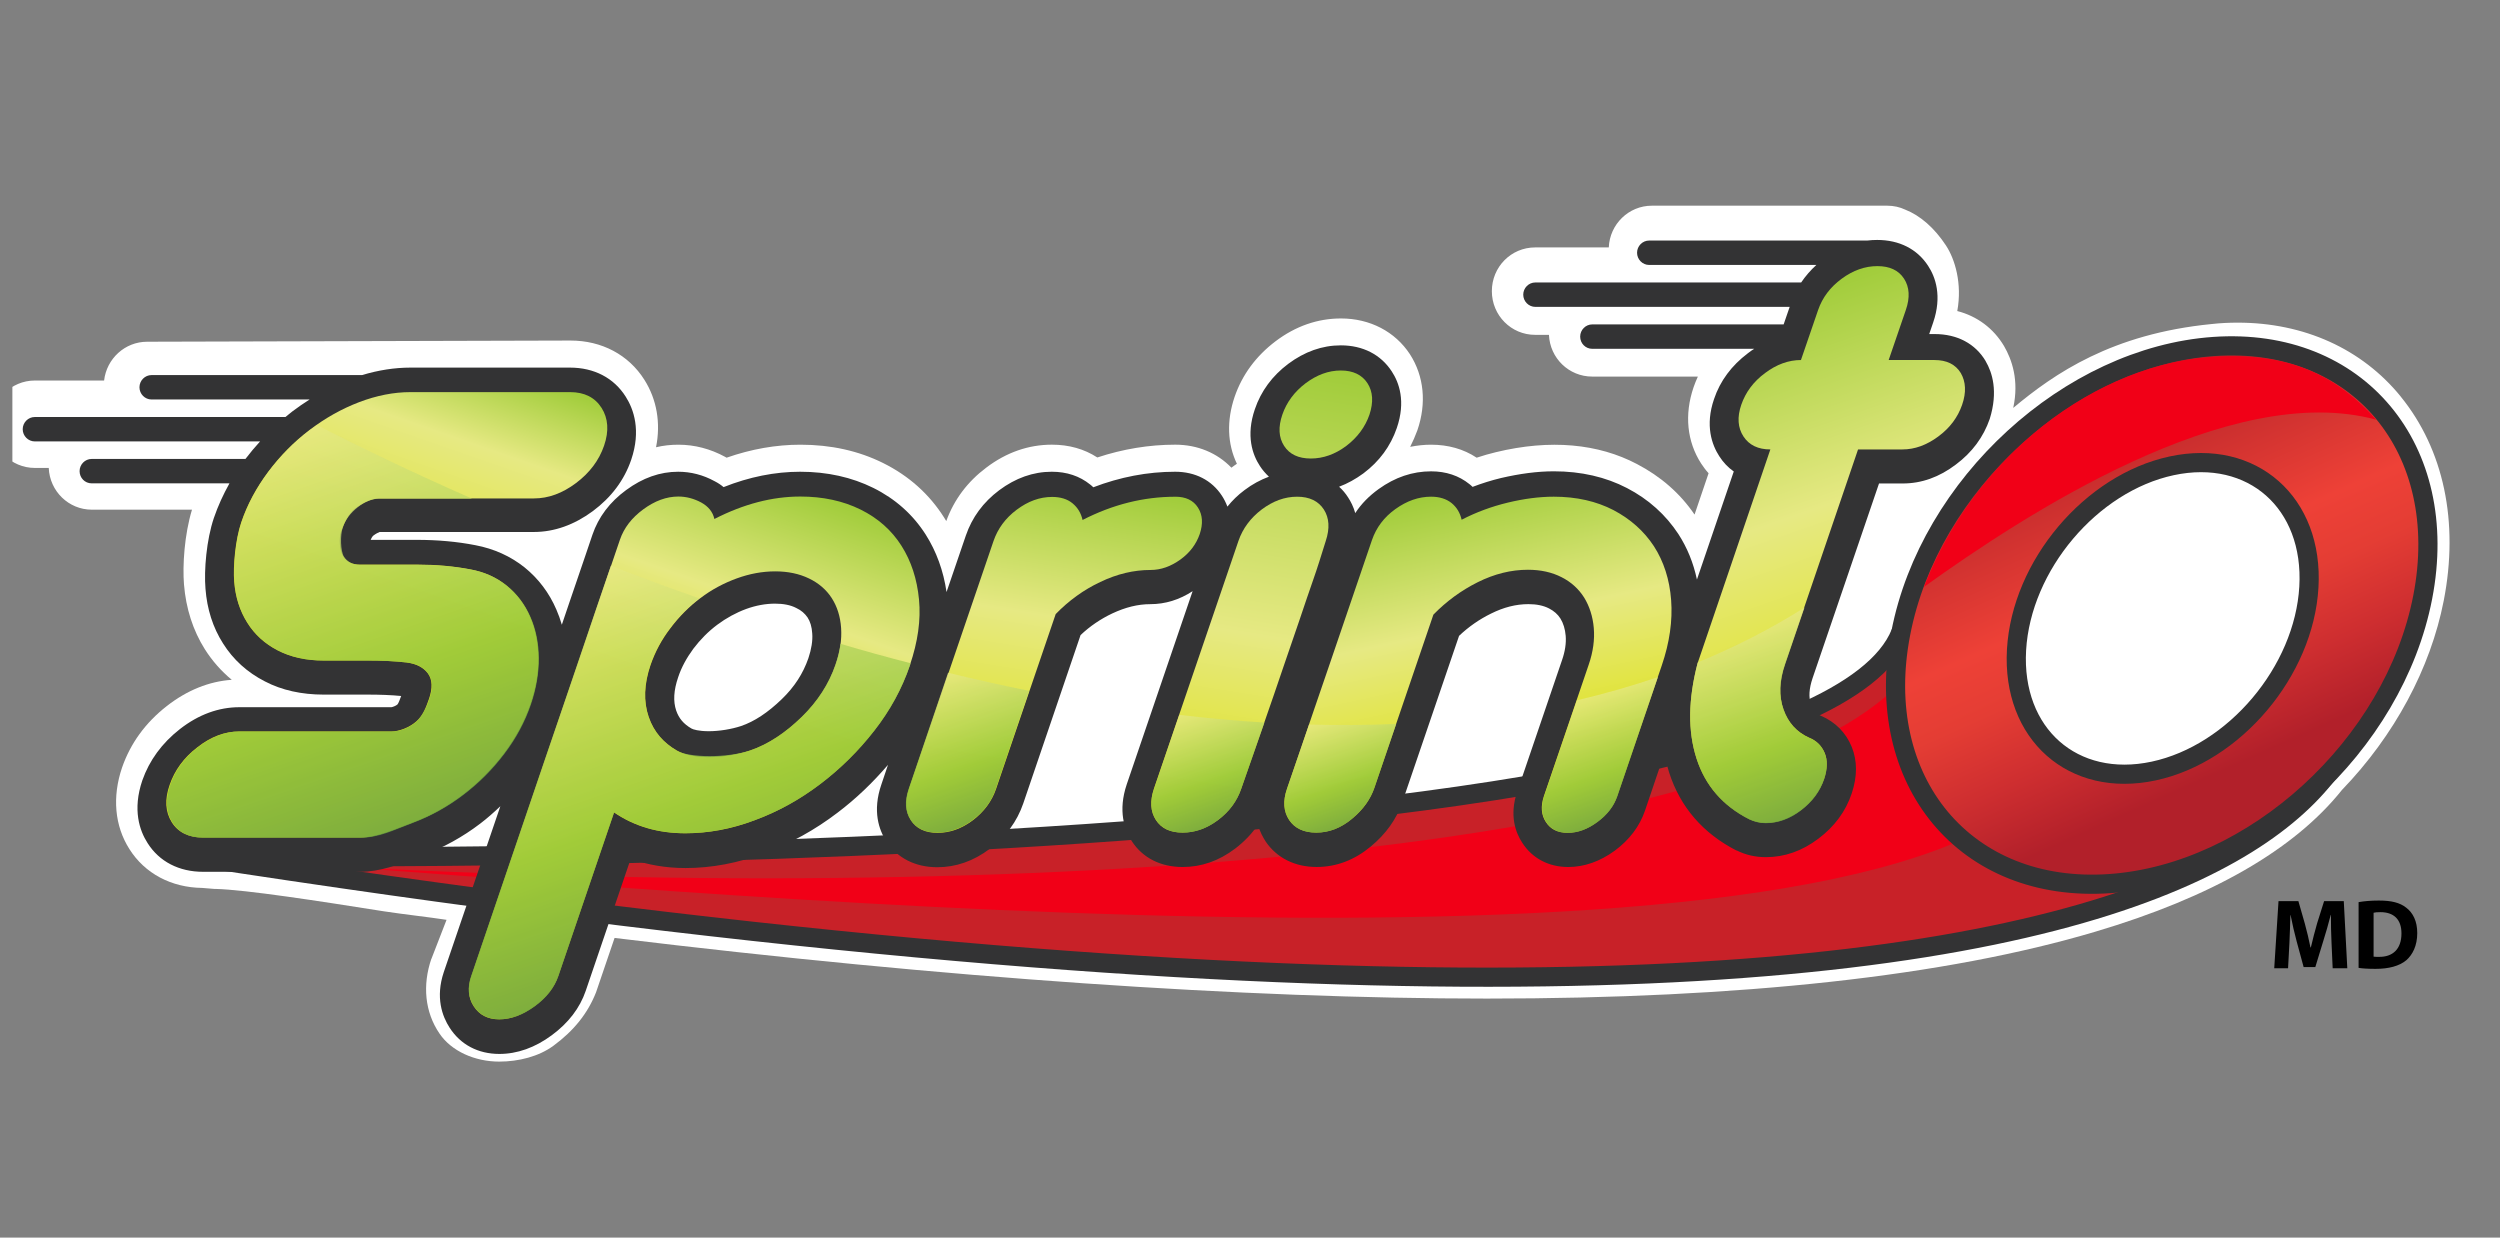
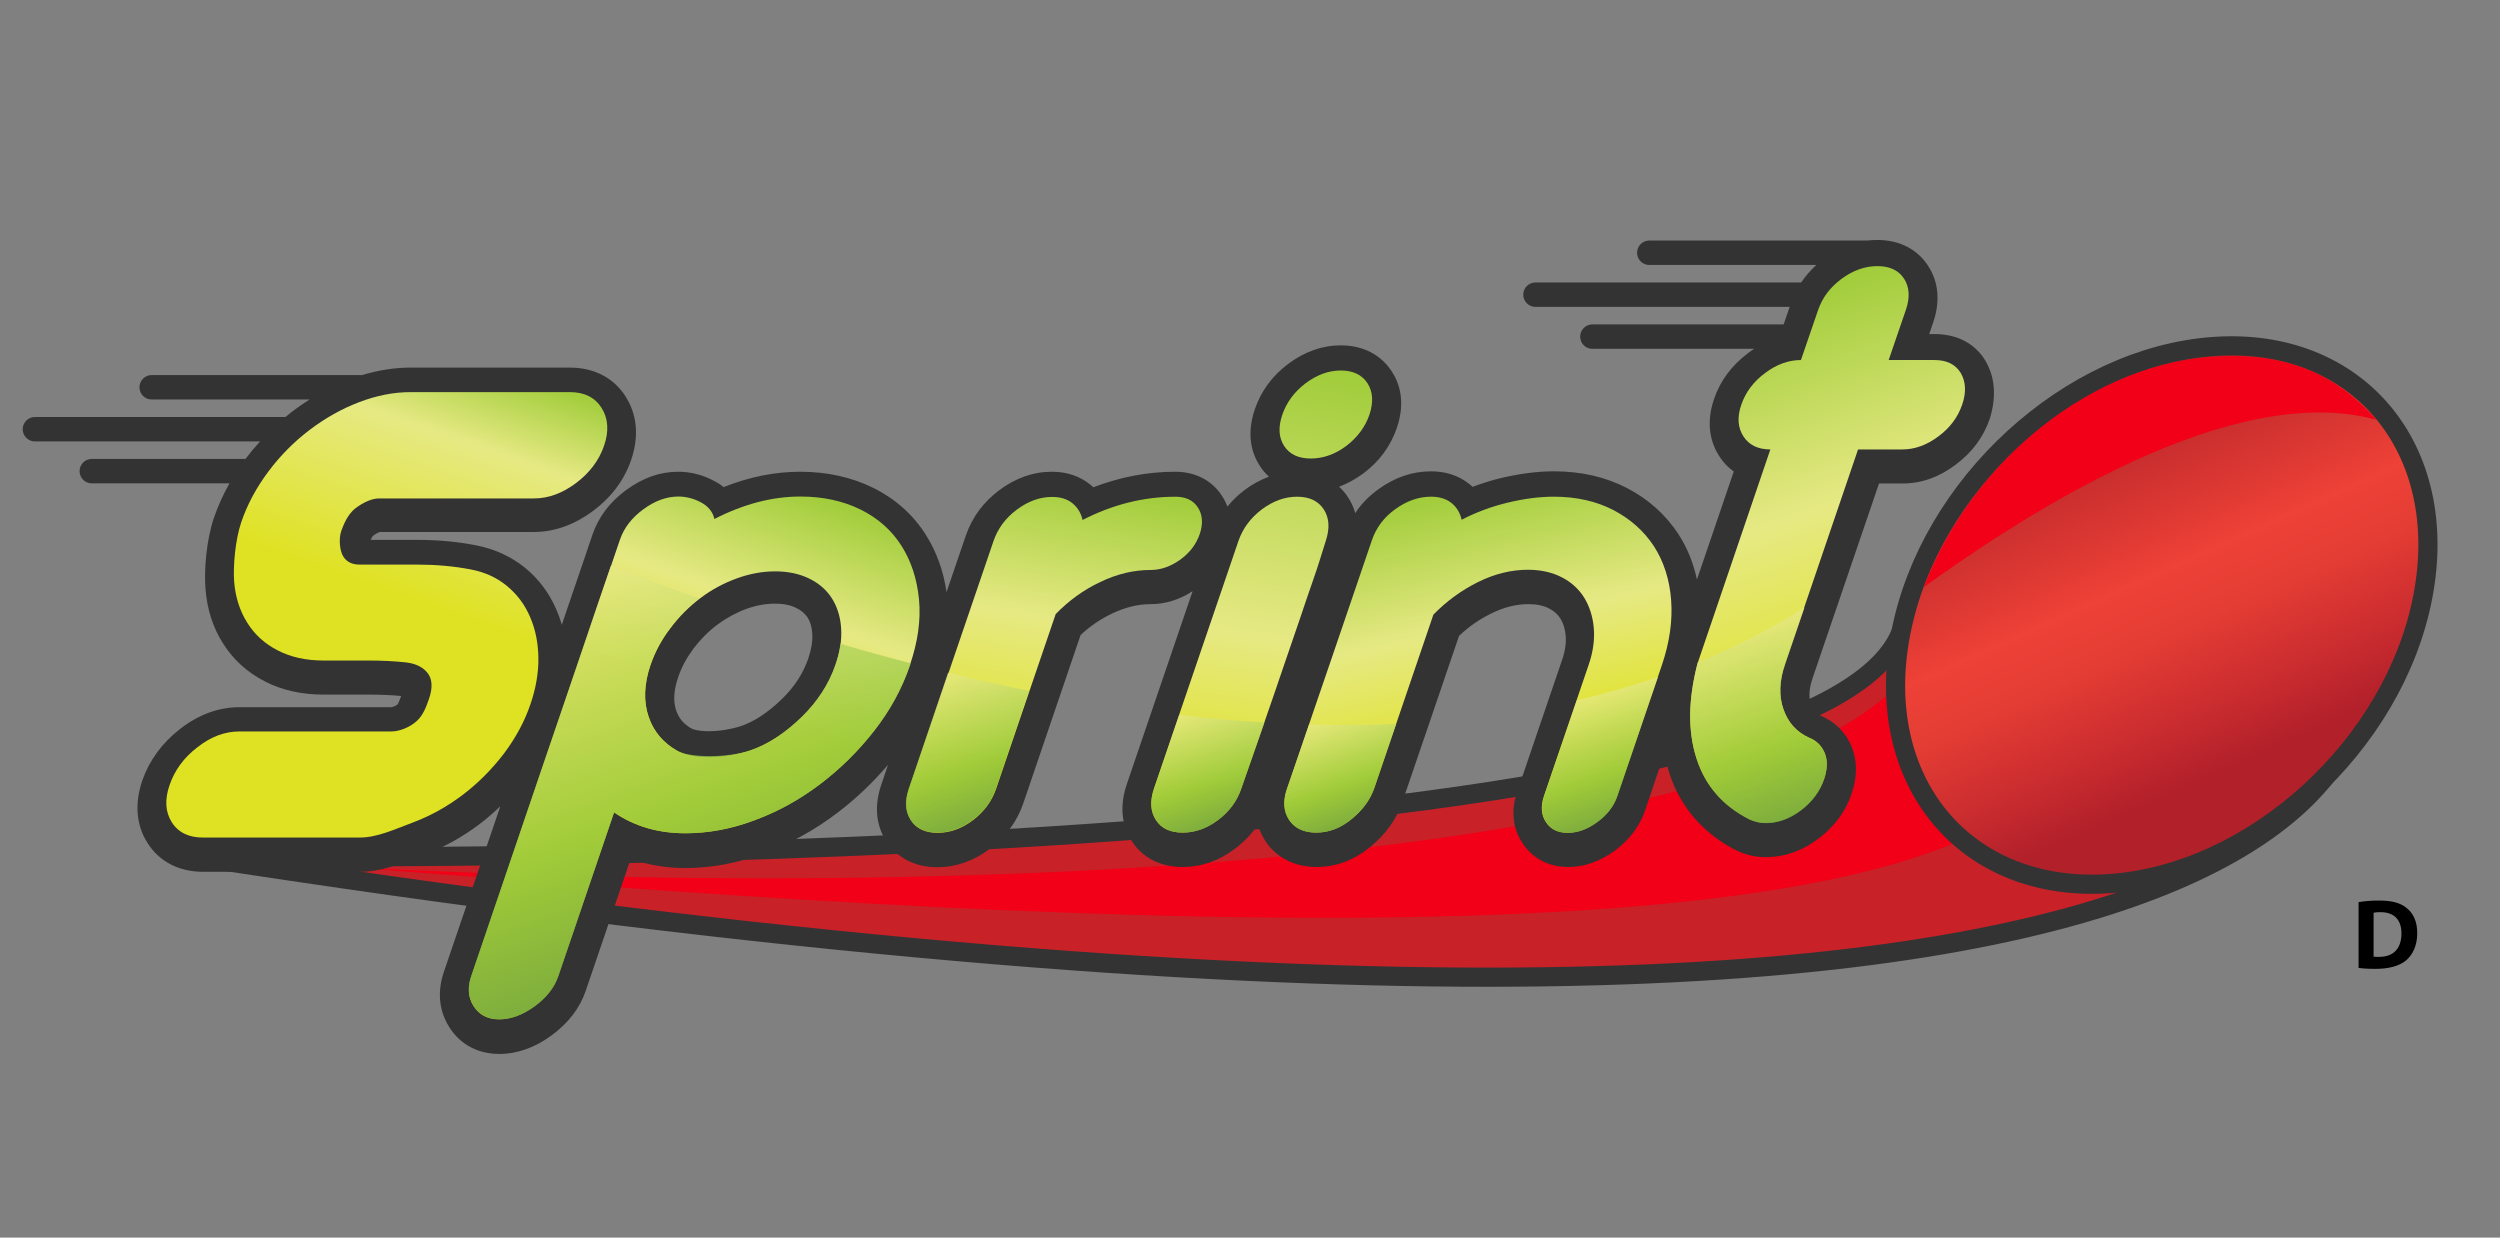
<svg xmlns="http://www.w3.org/2000/svg" xmlns:xlink="http://www.w3.org/1999/xlink" fill="none" height="50" viewBox="0 0 101 50" width="101">
  <rect x="0" y="0" width="101" height="50" fill="#808080" stroke="none" />
  <linearGradient id="a" gradientUnits="userSpaceOnUse" x1="83.401" x2="91.399" y1="15.928" y2="33.708">
    <stop offset="0" stop-color="#ac1f27" />
    <stop offset=".417" stop-color="#ee4137" />
    <stop offset=".54" stop-color="#e43d34" />
    <stop offset=".693" stop-color="#ce2e30" />
    <stop offset=".847" stop-color="#b2202a" />
  </linearGradient>
  <linearGradient id="b" gradientUnits="userSpaceOnUse" x1="12.01" x2="19.266" y1="35.278" y2="14.42">
    <stop offset=".54" stop-color="#dfe222" />
    <stop offset=".847" stop-color="#e6e983" />
    <stop offset="1" stop-color="#a0cc3a" />
  </linearGradient>
  <linearGradient id="c" gradientUnits="userSpaceOnUse" x1="24.607" x2="32.612" y1="42.811" y2="19.797">
    <stop offset=".62" stop-color="#dfe222" />
    <stop offset=".797" stop-color="#e6e983" />
    <stop offset="1" stop-color="#a0cc3a" />
  </linearGradient>
  <linearGradient id="d" gradientUnits="userSpaceOnUse" x1="41.414" x2="43.78" y1="34.237" y2="19.454">
    <stop offset=".196" stop-color="#dfe222" />
    <stop offset=".626" stop-color="#e6e983" />
    <stop offset="1" stop-color="#a0cc3a" />
  </linearGradient>
  <linearGradient id="e" gradientUnits="userSpaceOnUse" x1="49.463" x2="52.543" y1="33.933" y2="14.684">
    <stop offset=".086" stop-color="#dfe222" />
    <stop offset=".429" stop-color="#e6e983" />
    <stop offset="1" stop-color="#a0cc3a" />
  </linearGradient>
  <linearGradient id="f" gradientUnits="userSpaceOnUse" x1="60.94" x2="57.891" y1="34.199" y2="20.001">
    <stop offset=".245" stop-color="#dfe222" />
    <stop offset=".62" stop-color="#e6e983" />
    <stop offset="1" stop-color="#a0cc3a" />
  </linearGradient>
  <linearGradient id="g" gradientUnits="userSpaceOnUse" x1="76.823" x2="70.245" y1="31.461" y2="12.551">
    <stop offset=".16" stop-color="#dfe222" />
    <stop offset=".571" stop-color="#e6e983" />
    <stop offset="1" stop-color="#a0cc3a" />
  </linearGradient>
  <linearGradient id="h">
    <stop offset="0" stop-color="#629f44" />
    <stop offset=".362" stop-color="#8ec53f" />
    <stop offset="1" stop-color="#e7e984" />
  </linearGradient>
  <linearGradient id="i" gradientUnits="userSpaceOnUse" x1="15.726" x2="10.312" xlink:href="#h" y1="33.613" y2="18.048" />
  <linearGradient id="j" gradientUnits="userSpaceOnUse" x1="29.43" x2="24.193" xlink:href="#h" y1="38.079" y2="23.022" />
  <linearGradient id="k" gradientUnits="userSpaceOnUse" x1="40.016" x2="38.019" xlink:href="#h" y1="33.019" y2="27.277" />
  <linearGradient id="l" gradientUnits="userSpaceOnUse" x1="49.552" x2="48.021" xlink:href="#h" y1="33.15" y2="28.749" />
  <linearGradient id="m" gradientUnits="userSpaceOnUse" x1="65.615" x2="63.962" xlink:href="#h" y1="32.955" y2="28.202" />
  <linearGradient id="n" gradientUnits="userSpaceOnUse" x1="54.9" x2="53.472" xlink:href="#h" y1="33.172" y2="29.067" />
  <linearGradient id="o" gradientUnits="userSpaceOnUse" x1="72.549" x2="69.976" xlink:href="#h" y1="32.961" y2="25.564" />
  <clipPath id="p">
    <path d="m.5 0h100v50h-100z" />
  </clipPath>
  <g clip-path="url(#p)">
-     <path d="m96.988 16.018c-1.567-1.925-3.905-2.983-6.583-2.983-.346 0-.701.016-1.055.056-4.024.398-6.339 1.989-8.016 3.389.244-1.114-.055-1.957-.37-2.498-.425-.716-1.087-1.209-1.89-1.416.205-1.114-.095-2.1-.457-2.649-.465-.708-1.039-1.209-1.646-1.448-.22-.103-.465-.159-.724-.159h-9.512c-.937 0-1.701.748-1.74 1.686h-2.976c-.969 0-1.748.787-1.748 1.766s.78 1.766 1.748 1.766h.559c.039.939.803 1.686 1.748 1.686h4.268c-.063.143-.126.286-.173.429-.378 1.106-.268 2.196.307 3.086.095.143.189.271.299.39l-.567 1.67c-.583-.859-1.37-1.543-2.331-2.044-1.559-.819-3.488-1.01-5.693-.477-.26.064-.52.135-.779.223-.528-.35-1.15-.525-1.843-.525-.283 0-.567.032-.843.087.11-.215.205-.438.291-.668.378-1.098.268-2.188-.299-3.071-.599-.915-1.614-1.448-2.787-1.448-.945 0-1.835.31-2.646.923-.787.597-1.347 1.352-1.654 2.251-.323.955-.291 1.893.095 2.697-.071.048-.142.095-.213.151l-.008.008c-.575-.597-1.37-.931-2.268-.931-1.055 0-2.118.175-3.15.517-.527-.342-1.142-.517-1.835-.517-.945 0-1.835.31-2.646.923-.764.573-1.307 1.297-1.622 2.164-.032-.048-.055-.095-.087-.143-.599-.947-1.425-1.686-2.465-2.203-.992-.493-2.11-.74-3.339-.74-.984 0-1.984.175-2.984.525-.016-.008-.039-.024-.055-.032-.598-.326-1.236-.493-1.89-.493-.307 0-.606.032-.905.103.197-.978.032-1.933-.472-2.728-.638-1.01-1.724-1.583-2.984-1.583l-17.102.048c-.898 0-1.638.684-1.74 1.567h-2.795c-.969 0-1.748.787-1.748 1.766s.78 1.766 1.748 1.766h.559c.039.939.803 1.686 1.74 1.686h4.047c-.307 1.01-.386 2.259-.323 3.023.079.97.362 1.853.843 2.617.299.469.661.883 1.087 1.233-.921.064-1.803.422-2.622 1.058-.866.676-1.472 1.511-1.811 2.49-.402 1.185-.299 2.355.299 3.293.622.986 1.693 1.551 2.937 1.567l.488.04h.047c1.236.032 4.205.493 6.819.907.779.119 1.858.239 2.52.342l-.598 1.543c0 .016-.008.024-.016.032-.362 1.058-.268 2.148.331 3.023.48.708 1.425 1.13 2.409 1.13.787 0 1.606-.207 2.197-.644.819-.605 1.378-1.297 1.717-2.156l.748-2.196c13.354 1.623 25.472 2.45 35.236 2.45h.008c10.276 0 18.551-.907 24.583-2.704 4.693-1.392 8.039-3.317 9.961-5.727 2.118-2.196 3.575-4.908 4.11-7.644.622-3.182 0-6.109-1.74-8.249z" fill="#fff" />
    <path d="m95.492 26.423c.386 2.45 1.213 21.97-87.835 8.153 0 0 65.016 1.145 69.126-8.997" fill="#c82128" />
    <path d="m95.492 26.423c.386 2.45 1.213 21.97-87.835 8.153 0 0 65.016 1.145 69.126-8.997" stroke="#333334" stroke-linecap="round" stroke-linejoin="round" stroke-miterlimit="10" stroke-width=".775" />
    <path d="m83.272 30.631-5.913-3.77c-4.819 6.992-31.811 9.816-63.504 8.161 19.528 1.44 64.614 5.505 69.417-4.391z" fill="#f10017" />
    <path d="m89.437 13.998c-5.827.406-11.488 5.584-12.646 11.582-1.165 5.99 2.614 10.524 8.441 10.118 5.819-.406 11.488-5.584 12.646-11.574 1.165-5.998-2.622-10.532-8.441-10.126z" style="stroke:#333334;stroke-width:.775;stroke-miterlimit:10;stroke-linecap:round;stroke-linejoin:round;fill:url(#a)" />
-     <path d="m87.736 18.819c-3.26.7-6.071 4.025-6.268 7.43-.197 3.405 2.283 5.6 5.543 4.9 3.26-.7 6.071-4.025 6.268-7.43.197-3.405-2.284-5.6-5.543-4.9z" style="fill:#fff;stroke:#333334;stroke-width:.775;stroke-miterlimit:10;stroke-linecap:round;stroke-linejoin:round" />
-     <path d="m89.689 14.396c-5.079.199-9.976 4.16-11.961 9.315 3.984-2.856 12.362-8.376 18.276-6.753-1.551-1.742-3.449-2.681-6.315-2.561z" fill="#f10017" />
+     <path d="m89.689 14.396c-5.079.199-9.976 4.16-11.961 9.315 3.984-2.856 12.362-8.376 18.276-6.753-1.551-1.742-3.449-2.681-6.315-2.561" fill="#f10017" />
    <path d="m80.224 14.594c-.417-.708-1.15-1.098-2.063-1.098h-.221l.158-.461c.37-1.074.095-1.845-.205-2.299-.441-.676-1.165-1.042-2.055-1.042-.134 0-.268.008-.402.024h-8.811c-.268 0-.488.223-.488.493 0 .27.22.493.488.493h6.756c-.236.215-.441.453-.614.708h-10.74c-.268 0-.488.223-.488.493s.221.493.488.493h10.276l-.244.708h-7.732c-.268 0-.488.223-.488.493 0 .271.213.493.488.493h6.543c-.087.056-.173.111-.26.183-.653.493-1.118 1.114-1.362 1.845-.37 1.074-.087 1.853.213 2.315.158.247.354.453.583.613l-1.488 4.367c-.142-.676-.394-1.289-.748-1.837-.512-.779-1.205-1.408-2.079-1.861-.858-.446-1.85-.676-2.953-.676-.669 0-1.378.096-2.134.271-.394.095-.772.215-1.15.358-.039-.04-.087-.08-.126-.111-.425-.342-.945-.517-1.551-.517-.748 0-1.457.239-2.118.716-.386.278-.701.597-.945.971-.071-.255-.181-.469-.291-.636-.102-.159-.221-.302-.362-.429.339-.127.669-.31.984-.541.646-.485 1.095-1.098 1.347-1.83.37-1.074.095-1.837-.205-2.291-.441-.676-1.165-1.05-2.055-1.05-.756 0-1.465.255-2.126.748-.646.485-1.102 1.106-1.347 1.83-.37 1.074-.095 1.845.205 2.299.102.159.228.302.362.429-.339.127-.669.302-.984.541-.268.199-.496.422-.693.668-.063-.167-.142-.318-.221-.438-.409-.628-1.079-.971-1.89-.971-1.118 0-2.228.215-3.307.628-.039-.04-.087-.08-.126-.111-.425-.342-.945-.517-1.551-.517-.756 0-1.465.255-2.126.748-.646.485-1.095 1.098-1.346 1.829l-.78 2.283c-.126-.859-.409-1.639-.843-2.323-.512-.803-1.22-1.44-2.118-1.885-.866-.429-1.858-.652-2.953-.652-1.016 0-2.055.207-3.094.621-.102-.087-.221-.167-.362-.239-.465-.255-.961-.382-1.472-.382-.732 0-1.433.247-2.102.74-.661.485-1.118 1.09-1.362 1.806l-.299.883-.646 1.893-.291.859c-.063-.215-.134-.414-.221-.613-.291-.676-.724-1.249-1.283-1.702-.567-.453-1.236-.756-1.992-.899-.732-.143-1.52-.215-2.354-.215h-1.874c.055-.127.095-.159.102-.167.11-.087.22-.135.26-.151h6.228c.827 0 1.63-.286 2.386-.843.748-.557 1.268-1.249 1.551-2.076.402-1.185.102-2.036-.221-2.545-.48-.764-1.284-1.177-2.252-1.177h-6.449c-.638 0-1.291.103-1.953.302h-8.504c-.268 0-.488.223-.488.493 0 .271.22.493.488.493h6.386c-.236.151-.472.31-.701.485-.095.072-.181.151-.276.223h-10.126c-.268 0-.488.223-.488.493 0 .27.22.493.488.493h9.102c-.205.223-.402.461-.591.708h-6.213c-.268 0-.488.223-.488.493 0 .27.213.493.488.493h5.567c-.252.453-.465.915-.63 1.4-.299.883-.402 2.108-.339 2.856.063.827.299 1.567.709 2.211.409.652.976 1.169 1.693 1.535.685.358 1.488.533 2.37.533h1.772c.496 0 .953.016 1.362.056-.047.127-.11.302-.15.342-.063.056-.189.103-.244.111h-6.142c-.835 0-1.646.294-2.402.883-.724.565-1.236 1.265-1.52 2.076-.402 1.185-.11 2.028.213 2.53.472.748 1.268 1.161 2.244 1.161h6.339c.803 0 1.543-.286 2.197-.541.11-.048.228-.087.346-.127.827-.31 1.606-.74 2.315-1.281.283-.215.551-.453.811-.7l-2.284 6.698c-.346 1.026-.063 1.79.236 2.251.441.684 1.15 1.058 2.008 1.058.724 0 1.441-.255 2.118-.756.669-.493 1.134-1.098 1.37-1.79l1.819-5.338c.685.247 1.425.374 2.213.374 1.047 0 2.126-.199 3.197-.605 1.047-.39 2.039-.939 2.945-1.631.748-.565 1.425-1.217 2.039-1.933l-.268.795c-.37 1.074-.095 1.845.205 2.299.433.668 1.165 1.042 2.055 1.042.748 0 1.464-.247 2.126-.748.646-.485 1.095-1.098 1.347-1.83l2.315-6.801c.378-.358.811-.652 1.283-.875.528-.247 1.032-.374 1.535-.374.599 0 1.173-.175 1.709-.525l-2.661 7.803c-.362 1.074-.095 1.837.205 2.299.441.676 1.165 1.042 2.055 1.042.756 0 1.465-.247 2.126-.748.362-.278.669-.597.913-.955.079.27.197.493.315.676.449.66 1.181 1.026 2.055 1.026.795 0 1.528-.278 2.189-.827.614-.509 1.039-1.106 1.268-1.774l2.299-6.737c.386-.366.819-.668 1.291-.899.512-.255 1.008-.382 1.512-.382.323 0 .606.056.835.175.197.103.346.231.457.406.118.191.189.422.213.7.024.294-.024.628-.15.986l-1.811 5.314c-.323.955-.063 1.655.212 2.068.402.621 1.063.971 1.85.971.646 0 1.284-.223 1.882-.66.591-.438 1-.978 1.22-1.615l.787-2.323c.047.263.11.525.189.78.449 1.4 1.37 2.458 2.716 3.15h.008.008c.362.183.764.27 1.173.27.756 0 1.465-.247 2.126-.748.646-.485 1.102-1.098 1.346-1.829.228-.684.228-1.312 0-1.877-.236-.581-.669-1.01-1.244-1.257-.205-.087-.315-.223-.402-.461-.102-.286-.079-.636.063-1.058l2.685-7.867h.961c.756 0 1.472-.255 2.142-.764.661-.493 1.118-1.114 1.37-1.845.346-1.114.102-1.877-.165-2.331zm-47.567 12.003c-.213.613-.559 1.153-1.071 1.647-.559.541-1.11.907-1.654 1.09-.386.127-.874.207-1.299.207-.409 0-.638-.072-.701-.111-.315-.183-.504-.406-.614-.724-.126-.374-.102-.811.079-1.344.134-.406.346-.787.614-1.153.283-.374.606-.7.969-.971.362-.27.756-.485 1.165-.636.394-.143.787-.215 1.165-.215.339 0 .63.056.858.175.205.095.346.223.457.382.11.167.173.382.189.644.024.294-.032.636-.157 1.01z" fill="#333334" />
    <path d="m16.437 26.765c-.488-.056-1.016-.08-1.598-.08-.575 0-1.173 0-1.772 0-.701 0-1.315-.135-1.843-.406-.528-.27-.937-.644-1.236-1.122-.299-.477-.48-1.034-.528-1.663-.047-.628.047-1.686.283-2.386.244-.724.614-1.408 1.095-2.052s1.039-1.209 1.669-1.686c.63-.477 1.291-.851 2-1.122.709-.27 1.401-.406 2.079-.406h6.449c.575 0 1 .215 1.268.636.268.422.307.931.102 1.527s-.583 1.098-1.134 1.511c-.551.414-1.118.621-1.701.621h-6.26c-.299 0-.661.175-.961.406-.291.231-.457.613-.567.923-.102.31-.055.795.087 1.018.142.223.362.326.661.326h2.323c.764 0 1.48.064 2.142.191.567.103 1.063.326 1.472.66.409.334.732.756.945 1.257.22.501.331 1.058.339 1.663.008.605-.102 1.233-.323 1.877-.236.692-.598 1.36-1.071 1.989-.48.628-1.032 1.185-1.661 1.663-.63.477-1.299.851-2.024 1.122-.724.27-1.433.605-2.134.605h-6.339c-.575 0-1-.207-1.26-.62-.26-.414-.291-.915-.087-1.503.205-.597.575-1.106 1.126-1.527.551-.43 1.11-.636 1.685-.636h6.15c.299 0 .724-.151 1.016-.414.276-.247.394-.597.504-.907.15-.438.134-.78-.047-1.026-.181-.239-.465-.39-.85-.438z" fill="url(#b)" />
    <path d="m19.043 39.437 3-8.814c.378-1.106.74-2.179 1.102-3.229.354-1.042.677-1.981.953-2.808.283-.827.598-1.75.945-2.776.165-.485.48-.891.945-1.233.465-.342.937-.517 1.417-.517.315 0 .622.08.921.239.291.159.472.382.535.668 1.181-.605 2.338-.907 3.472-.907.913 0 1.724.175 2.433.525.709.35 1.26.843 1.653 1.464.394.621.63 1.344.709 2.172.079.827-.047 1.71-.37 2.657s-.803 1.822-1.441 2.641c-.638.819-1.362 1.535-2.181 2.156-.819.621-1.701 1.114-2.654 1.464-.945.358-1.882.525-2.795.525-1.095 0-2.055-.278-2.882-.843l-2.252 6.61c-.158.461-.472.867-.953 1.217s-.953.533-1.433.533c-.457 0-.803-.175-1.032-.533-.22-.334-.252-.748-.094-1.209zm7.244-12.584c-.268.787-.291 1.488-.079 2.108.213.628.614 1.058 1.134 1.36.701.406 2.055.302 2.961 0 .756-.255 1.449-.732 2.095-1.36.638-.62 1.095-1.328 1.362-2.108.181-.525.252-1.018.221-1.48s-.158-.867-.378-1.209c-.221-.342-.527-.605-.921-.795s-.85-.286-1.362-.286c-.52 0-1.039.096-1.559.286s-1.016.453-1.465.795c-.457.342-.858.748-1.205 1.209-.362.469-.622.963-.803 1.48z" fill="url(#c)" />
    <path d="m47.484 20.067c.417 0 .725.143.913.438.189.294.213.652.071 1.074-.142.406-.394.748-.779 1.026-.386.278-.787.422-1.205.422-.677 0-1.354.159-2.031.485-.677.318-1.276.756-1.803 1.297l-2.409 7.064c-.173.501-.488.923-.937 1.265-.457.342-.929.509-1.425.509-.496 0-.858-.167-1.079-.509s-.244-.764-.079-1.265l3.417-10.015c.173-.501.48-.923.937-1.265.457-.342.929-.517 1.433-.517.339 0 .614.087.819.255.213.175.346.398.409.676 1.22-.628 2.473-.939 3.748-.939z" fill="url(#d)" />
    <path d="m50.035 21.849c.173-.501.488-.923.937-1.265.457-.342.929-.517 1.433-.517.496 0 .858.175 1.079.517.22.342.244.764.079 1.265-.181.581-.346 1.114-.512 1.583s-.346 1.01-.551 1.615c-.205.605-.417 1.217-.63 1.837-.496 1.472-1.079 3.126-1.724 4.979-.173.501-.48.923-.937 1.265-.457.342-.929.509-1.433.509-.496 0-.858-.167-1.079-.509-.221-.342-.244-.764-.079-1.265zm1.772-5.099c.173-.501.488-.923.937-1.265.457-.342.929-.517 1.425-.517s.858.175 1.079.517c.22.342.244.764.079 1.265-.173.501-.488.923-.937 1.265-.457.342-.937.509-1.433.509s-.858-.167-1.079-.509c-.221-.342-.244-.764-.071-1.265z" fill="url(#e)" />
    <path d="m65.334 32.166c-.134.398-.402.748-.803 1.042-.394.294-.795.438-1.197.438s-.693-.143-.882-.438c-.189-.286-.213-.636-.079-1.042l1.811-5.314c.181-.525.244-1.018.205-1.48-.039-.461-.173-.875-.386-1.225-.221-.35-.52-.628-.913-.827-.386-.199-.843-.302-1.362-.302-.677 0-1.354.167-2.024.501-.669.334-1.268.771-1.795 1.312l-2.386 7c-.158.461-.457.883-.905 1.249-.449.374-.929.557-1.441.557-.496 0-.866-.167-1.095-.509-.228-.342-.26-.764-.087-1.265.197-.581.378-1.114.543-1.583.158-.469.346-1.01.551-1.615.205-.605.417-1.217.63-1.838l1.709-5.011c.173-.501.488-.923.945-1.249.465-.334.945-.501 1.441-.501.339 0 .614.087.827.255.213.175.346.398.409.676.583-.302 1.205-.533 1.866-.692.661-.159 1.283-.239 1.858-.239.913 0 1.717.183 2.409.541.693.366 1.236.851 1.638 1.464.394.613.63 1.336.693 2.172s-.063 1.718-.378 2.641z" fill="url(#f)" />
    <path d="m72.113 26.821c-.236.684-.252 1.297-.063 1.837.189.541.543.923 1.039 1.145.299.119.504.326.63.62.118.294.11.636-.024 1.042-.173.501-.488.923-.937 1.265-.457.342-.937.517-1.425.517-.236 0-.457-.056-.661-.151-1.071-.541-1.78-1.36-2.134-2.458-.354-1.098-.339-2.378.047-3.85l2.937-8.631c-.496 0-.858-.175-1.087-.525-.228-.35-.26-.779-.087-1.281.173-.501.488-.931.961-1.281.465-.35.953-.525 1.449-.525l.693-2.02c.173-.501.488-.923.953-1.265.465-.342.945-.509 1.441-.509s.858.167 1.079.509c.221.342.244.764.071 1.265l-.693 2.02h1.85c.496 0 .85.175 1.063.525.205.35.228.78.055 1.281-.173.501-.488.931-.961 1.281-.472.35-.953.525-1.449.525h-1.795z" fill="url(#g)" />
    <g opacity=".77">
-       <path d="m12.516 17.379c-.63.477-1.181 1.042-1.669 1.678-.48.644-.85 1.328-1.094 2.052-.236.7-.331 1.75-.283 2.386.047.636.22 1.185.528 1.663.299.477.717.851 1.236 1.122.527.27 1.142.406 1.843.406h1.772c.575 0 1.11.024 1.599.08.386.048.669.199.85.446s.197.589.047 1.026c-.102.31-.307.772-.606.986-.299.215-.598.326-.905.326h-6.15c-.575 0-1.142.215-1.685.636-.551.422-.921.931-1.126 1.527-.205.589-.173 1.098.087 1.511s.685.621 1.26.621h6.331c.764 0 1.315-.294 2.142-.605.717-.27 1.394-.644 2.024-1.122.63-.477 1.181-1.026 1.661-1.663.48-.628.835-1.297 1.071-1.989.221-.644.323-1.273.323-1.877-.008-.605-.118-1.161-.339-1.663s-.535-.923-.945-1.257c-.417-.334-.905-.557-1.472-.66-.661-.127-1.37-.191-2.142-.191-.764 0-1.535 0-2.315 0-.299 0-.52-.111-.661-.326-.142-.223-.158-.875-.047-1.185.102-.31.307-.581.598-.811.291-.231.591-.35.89-.35h3.732c-2.606-1.145-4.748-2.195-6.26-2.967-.102.072-.197.135-.291.199z" fill="url(#i)" />
      <path d="m33.752 26.845c-.268.787-.724 1.488-1.362 2.116-.638.62-1.339 1.106-2.095 1.36-.898.302-2.457.302-2.961 0-.52-.31-.921-.732-1.134-1.36-.213-.621-.189-1.329.079-2.116.181-.525.441-1.018.787-1.48.339-.453.732-.851 1.181-1.193-1.236-.429-2.425-.875-3.567-1.32-.213.613-.409 1.193-.591 1.726-.283.827-.598 1.758-.953 2.808-.354 1.05-.725 2.124-1.102 3.229l-3 8.814c-.158.461-.126.867.11 1.225.228.35.575.525 1.032.525.48 0 .953-.175 1.433-.525s.795-.764.953-1.225l2.252-6.61c.827.565 1.787.843 2.882.843.913 0 1.85-.175 2.795-.525s1.827-.835 2.654-1.464c.819-.621 1.551-1.344 2.181-2.156.638-.811 1.118-1.694 1.441-2.641.008-.024.016-.056.024-.08-.961-.247-1.905-.509-2.835-.787-.039.271-.102.549-.205.835z" fill="url(#j)" />
      <path d="m36.712 31.864c-.173.501-.15.923.079 1.265.221.342.583.509 1.079.509.496 0 .976-.167 1.425-.509.457-.342.772-.764.937-1.265l1.346-3.953c-1.102-.223-2.197-.469-3.276-.732z" fill="url(#k)" />
      <path d="m46.626 31.864c-.173.501-.15.923.079 1.265.221.342.583.509 1.079.509.496 0 .976-.167 1.425-.509.457-.342.772-.764.937-1.265.331-.939.646-1.829.937-2.673-1.15-.072-2.299-.175-3.441-.31z" fill="url(#l)" />
      <path d="m62.382 32.166c-.134.398-.11.748.079 1.042.189.294.48.438.882.438.402 0 .795-.143 1.197-.438.394-.286.661-.636.803-1.042l1.638-4.812c-1.071.366-2.165.676-3.276.939z" fill="url(#m)" />
      <path d="m52.886 29.271c-.126.366-.236.7-.346 1.01-.165.469-.346 1.002-.543 1.583-.173.501-.142.923.087 1.265.228.342.598.509 1.095.509.52 0 1-.191 1.441-.557.441-.374.748-.787.905-1.249l.882-2.585c-1.157.048-2.339.056-3.52.024z" fill="url(#n)" />
      <path d="m73.099 29.812c-.504-.223-.85-.605-1.039-1.145-.197-.541-.173-1.153.063-1.837l.779-2.283c-1.378.867-2.819 1.599-4.307 2.211l-.016.04c-.378 1.472-.394 2.752-.039 3.85.354 1.098 1.063 1.917 2.134 2.458.205.095.425.151.661.151.496 0 .976-.167 1.425-.517.457-.342.772-.764.937-1.265.134-.406.142-.748.024-1.042-.118-.294-.323-.501-.622-.621z" fill="url(#o)" />
    </g>
    <g fill="#000">
-       <path d="m94.193 38.076c-.016-.326-.024-.716-.024-1.114h-.008c-.087.342-.197.732-.299 1.05l-.323 1.058h-.472l-.283-1.042c-.087-.318-.173-.7-.244-1.058h-.008c-.008.366-.024.78-.039 1.122l-.055 1.026h-.559l.173-2.712h.803l.26.907c.087.31.165.652.228.963h.016c.071-.31.165-.668.252-.971l.283-.899h.795l.142 2.712h-.591z" />
      <path d="m95.287 36.446c.221-.04.512-.064.819-.064.512 0 .85.087 1.102.286.276.207.449.549.449 1.026 0 .517-.189.875-.441 1.098-.283.239-.717.35-1.244.35-.315 0-.543-.016-.685-.04zm.606 2.203c.055.008.142.008.213.008.551.008.913-.302.913-.947 0-.581-.323-.859-.85-.859-.134 0-.221.008-.276.024z" />
    </g>
  </g>
</svg>